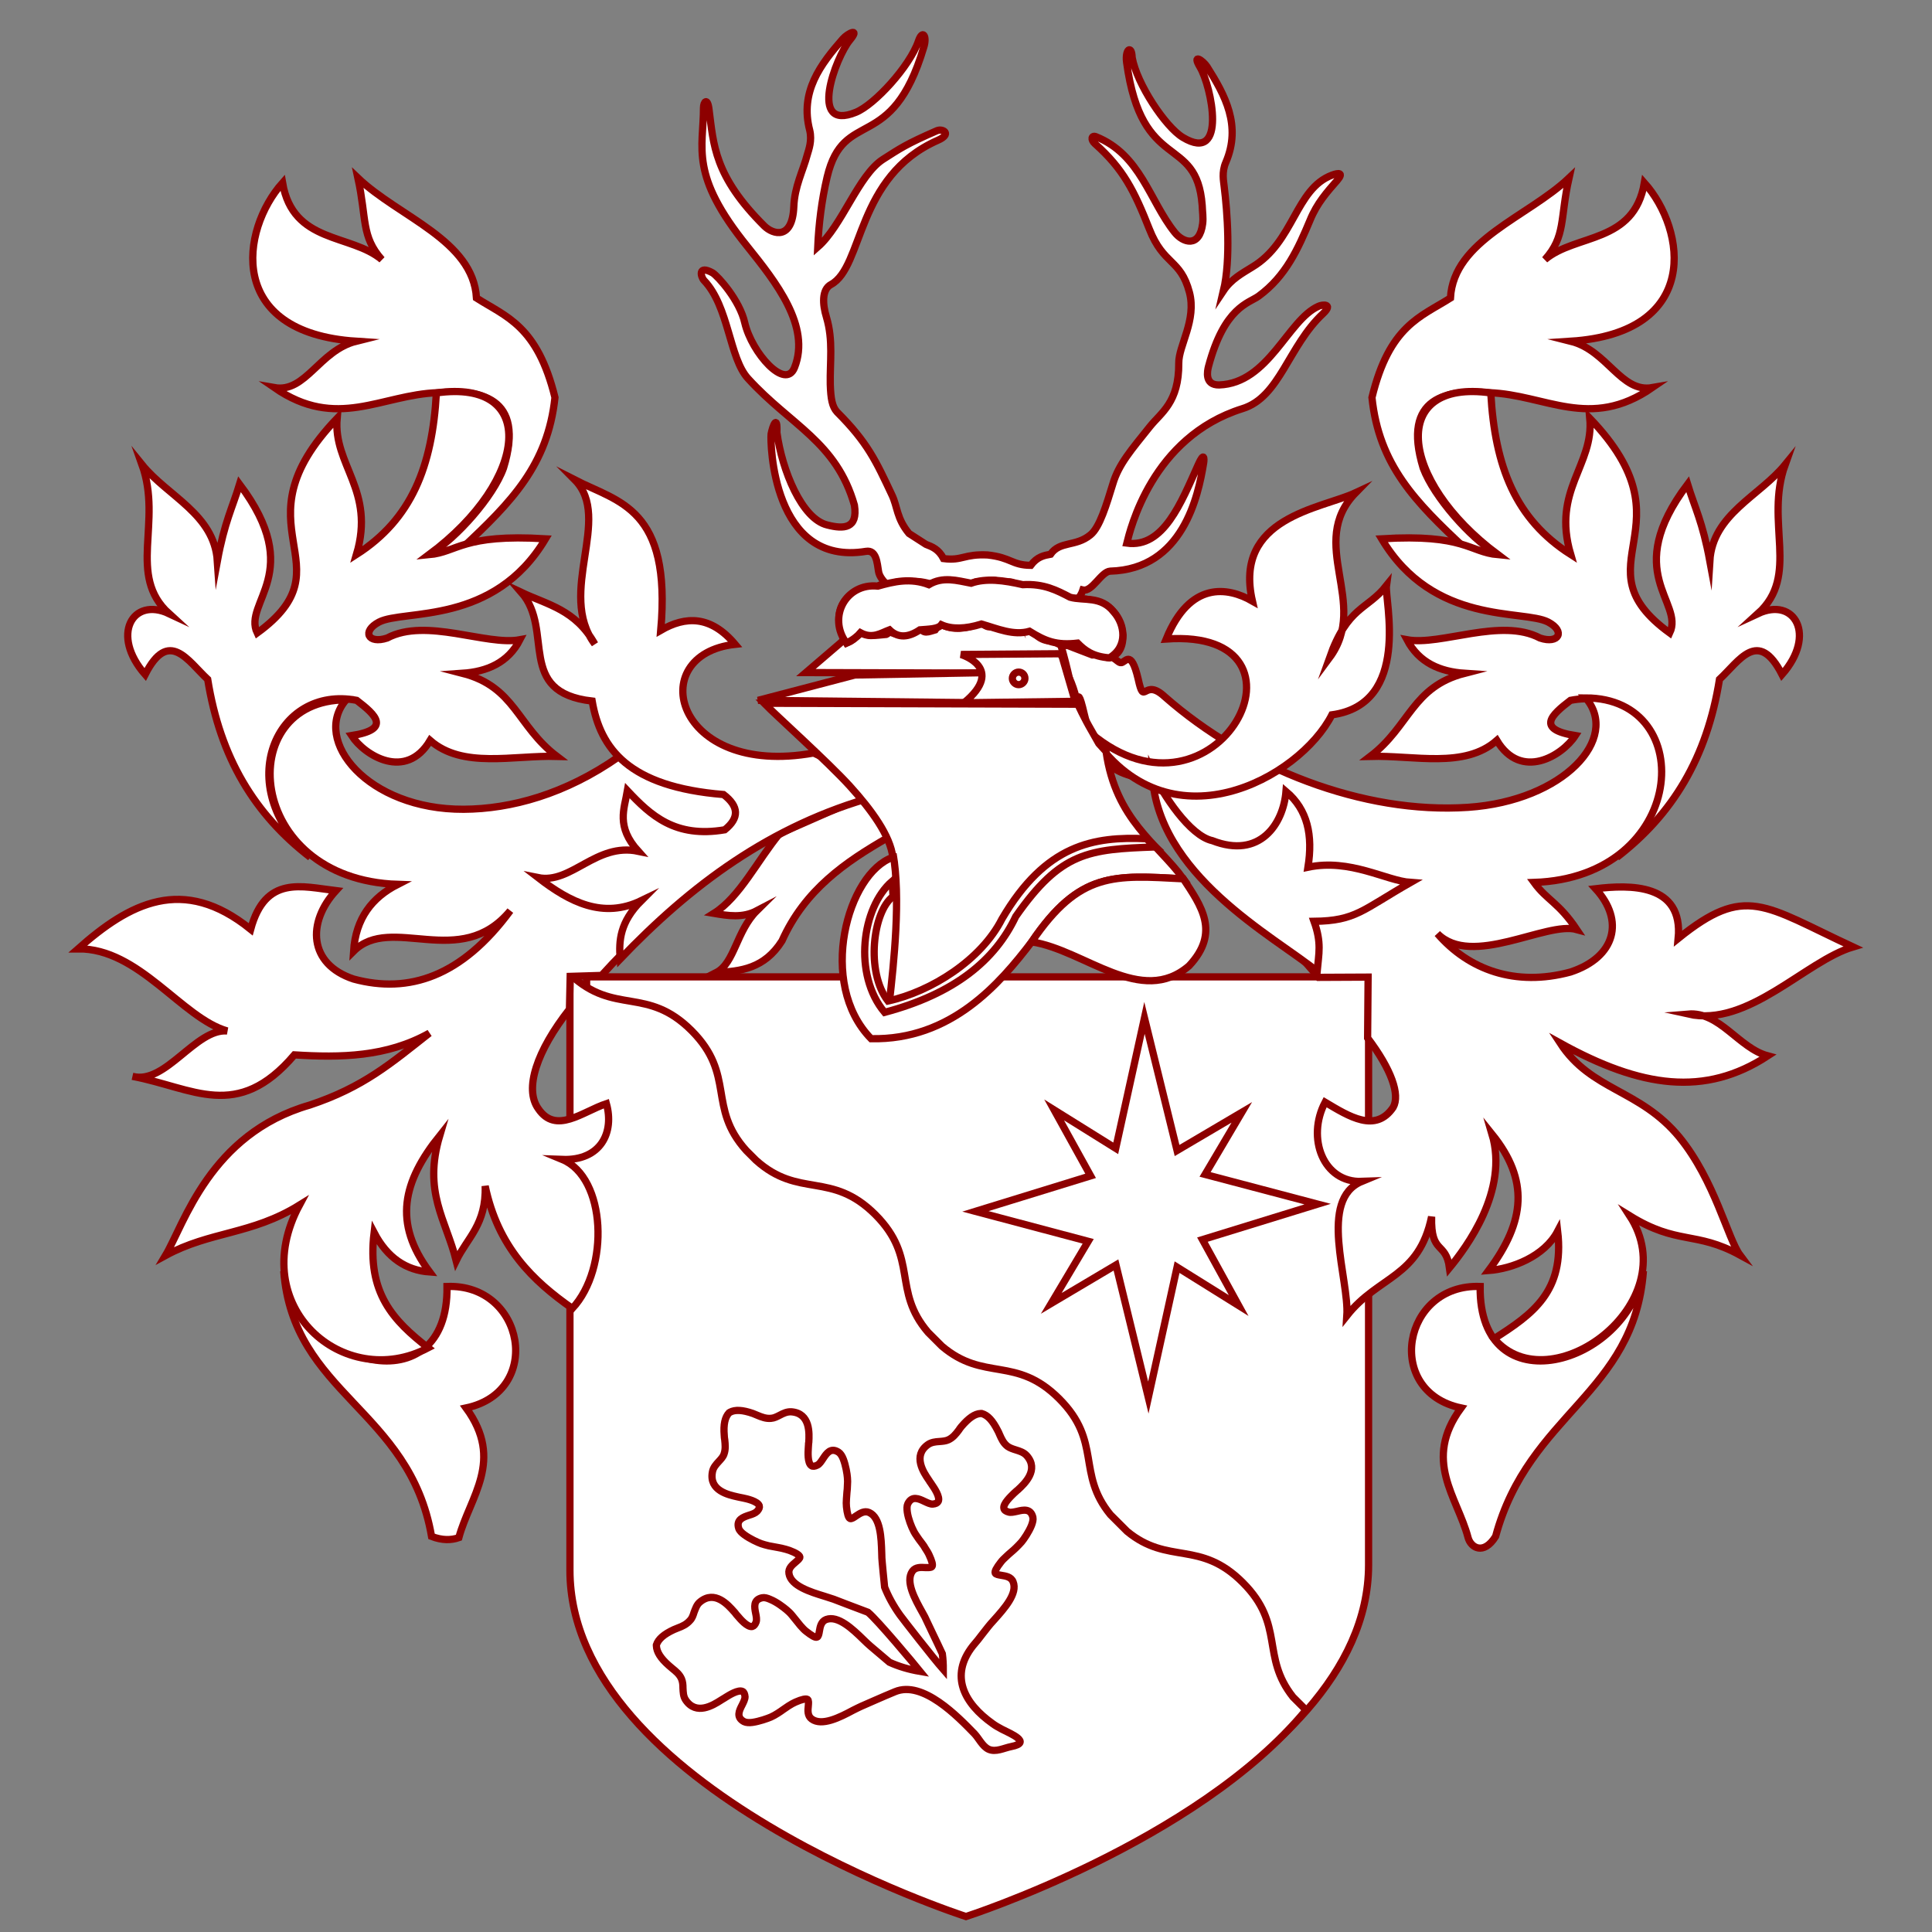
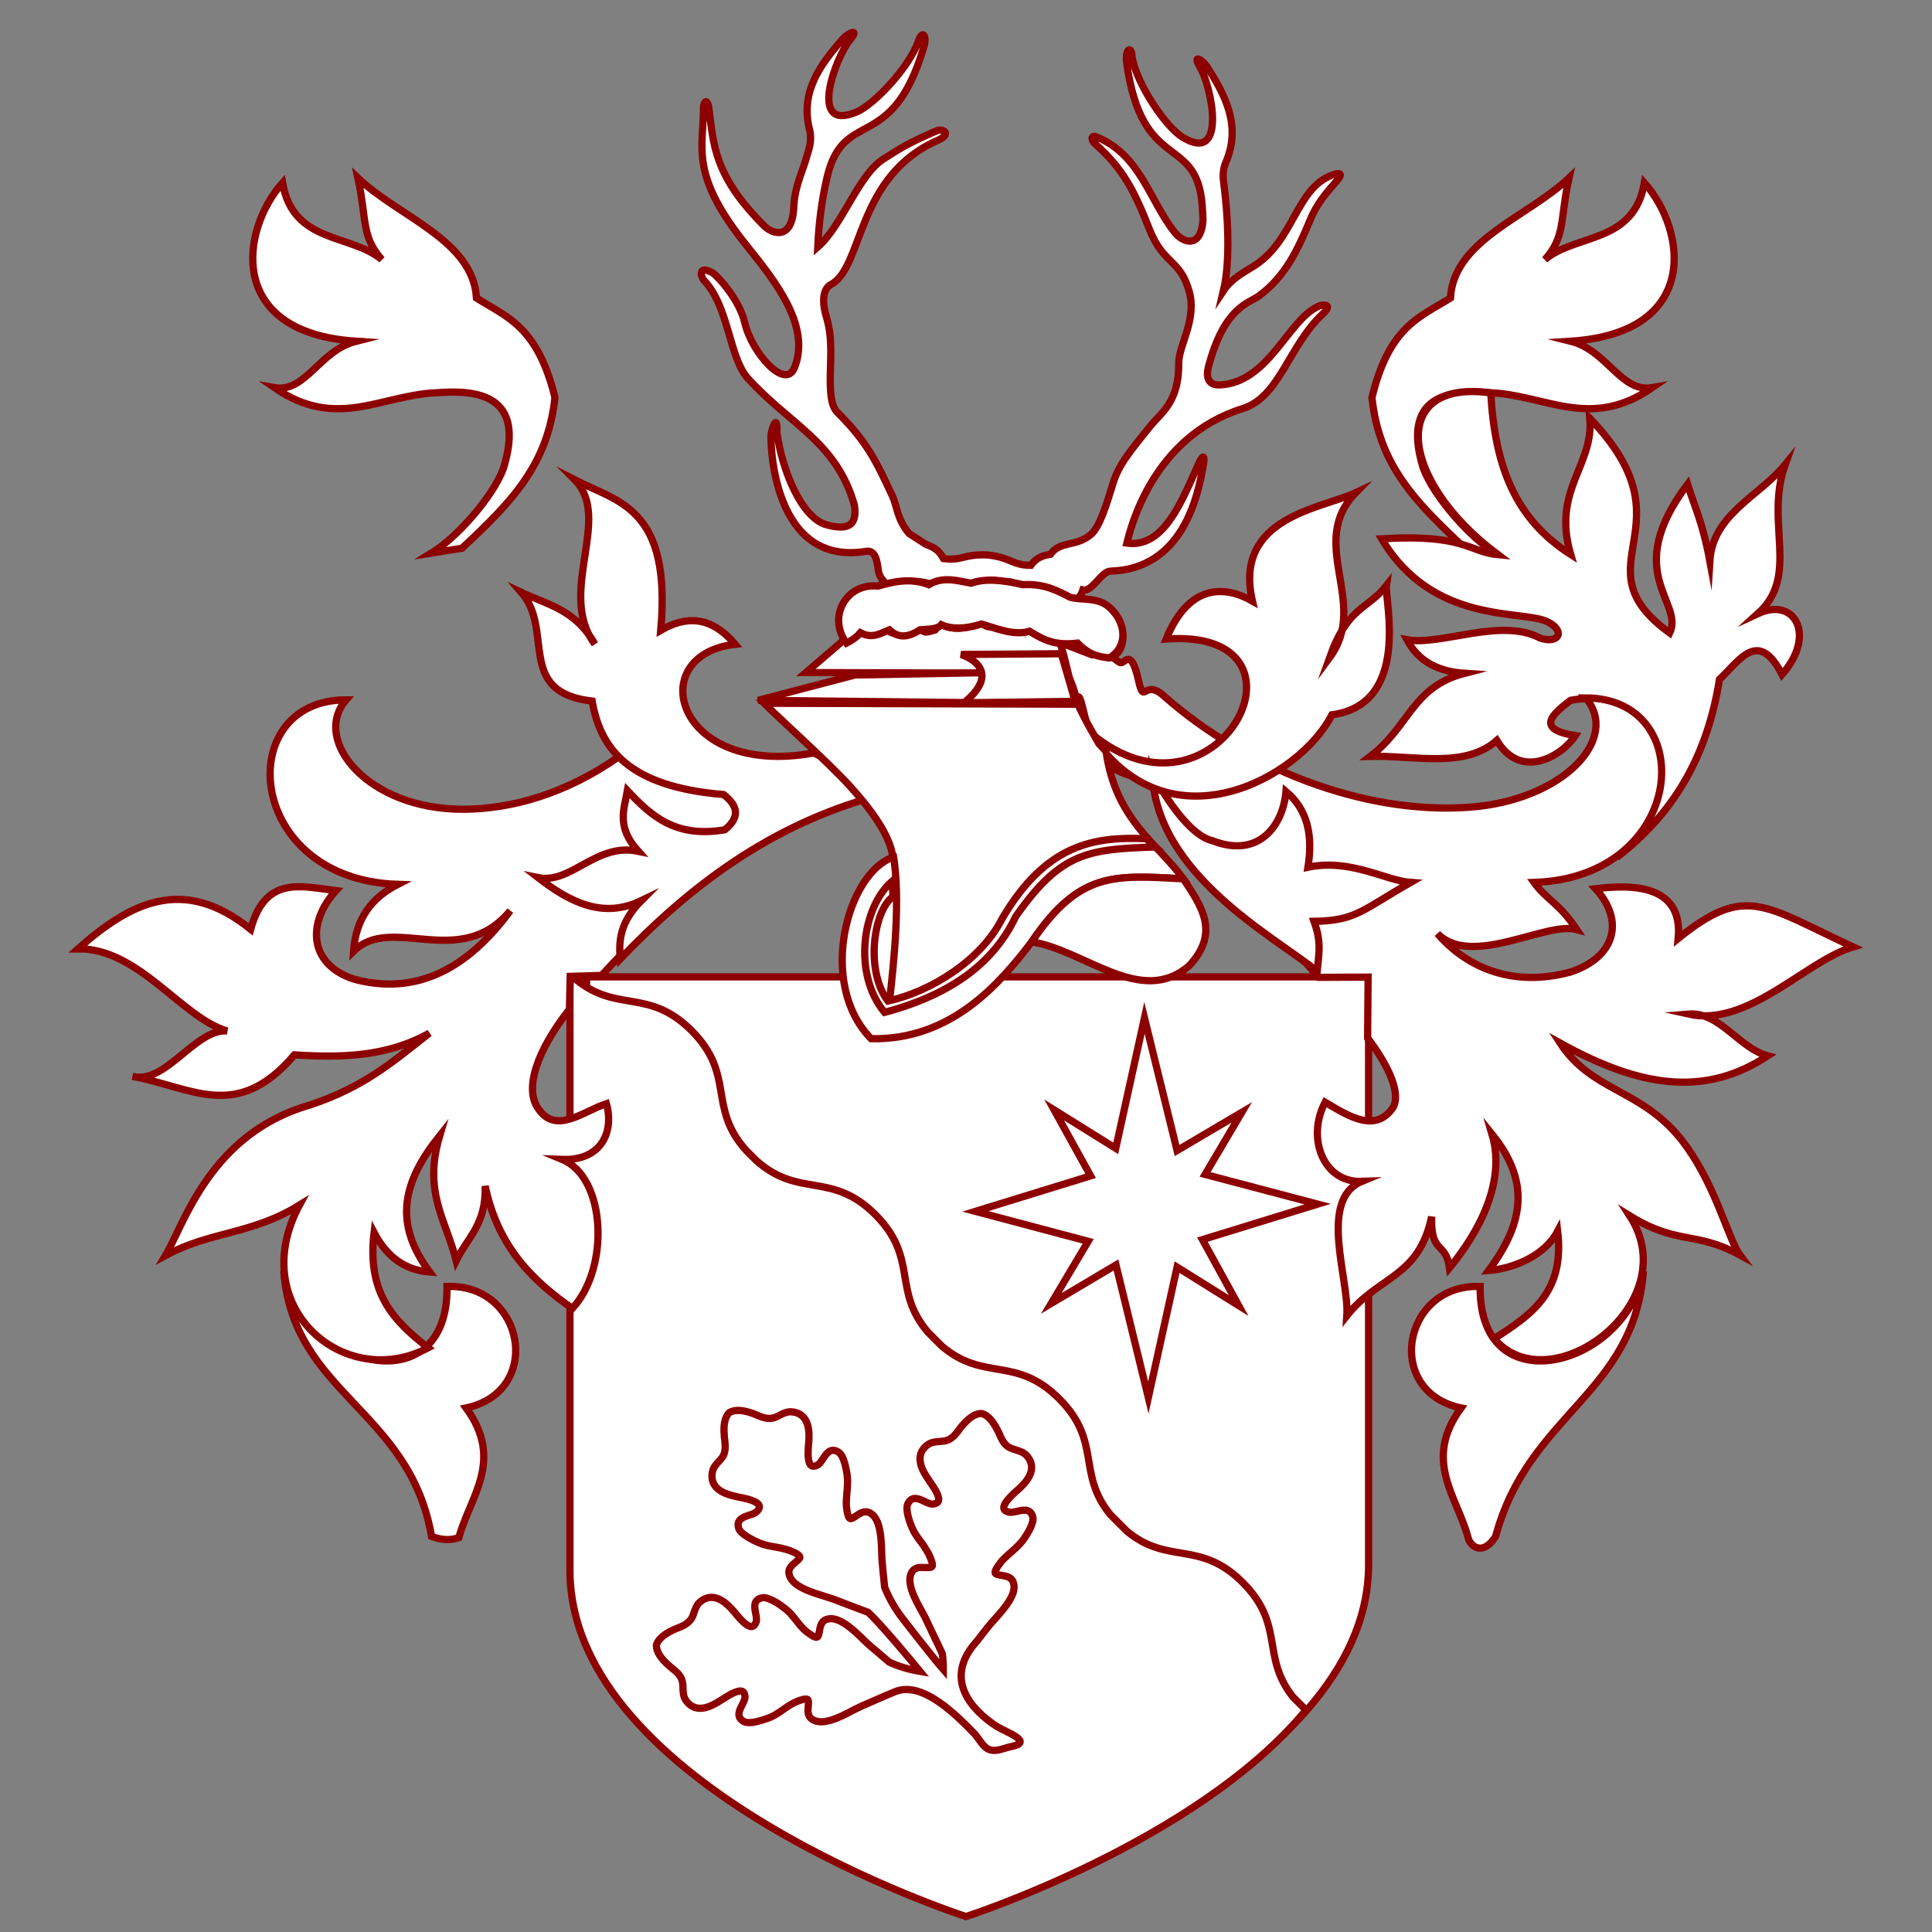
<svg xmlns="http://www.w3.org/2000/svg" version="1.2" viewBox="0 0 800 800" width="800" height="800">
  <rect x="0" y="0" width="800" height="800" fill="#808080" stroke="none" />
  <title>fullständigtvapen_nordquist</title>
  <style>
		.s0 { fill: none;stroke: #000000;stroke-width: 3 } 
		.s1 { fill: #ffffff;stroke: #8d0000;stroke-miterlimit:10;stroke-width: 3 } 
		.s2 { fill: #ffffff;stroke: #8d0000;stroke-miterlimit:10.16;stroke-width: 3 } 
		.s3 { fill: #ffffff;stroke: #8d0000;stroke-width: 3 } 
		.s4 { fill: #ffffff;stroke: #8d0000;stroke-miterlimit:100;stroke-width: 3 } 
		.s5 { fill: #ffffff;stroke: #8d0000;stroke-linejoin: round;stroke-width: 3 } 
		.s6 { fill: #ffffff;stroke: #8d0000;stroke-miterlimit:4.129;stroke-width: 3 } 
		.s7 { fill: #ffffff;stroke: #8d0000;stroke-linecap: round;stroke-miterlimit:2.065;stroke-width: 3 } 
	</style>
  <g id="84c11Yo5fY-GNUdp8FXKN">
	</g>
  <g id="DoOriKLW0UlLkvZGZOuP4">
	</g>
  <g id="M8qblmb_1RHA-WzbTOyTg">
	</g>
  <g id="Z6WJwvi-iwBKDtL3ruIec">
	</g>
  <g id="J-sO_MpvmGXiWssVe3U65">
	</g>
  <g id="8bHpkrm1ORyp4ULvrNfnj">
	</g>
  <g id="kI2uF0Ta_h0P_7eZYpv5W">
	</g>
  <g id="ifZWF8_keutwacp4JbQf0">
	</g>
  <g id="3szslYtZQBZGCAF7_lali">
	</g>
  <g id="z9qNJYUwNAVQN3TrDKPGM">
	</g>
  <g id="sJa8xio6TwP02myGGXLmt">
	</g>
  <g id="AaJqbuav_Gv9VYUYr6kr9">
	</g>
  <g id="wt1x25Vmc8Grk253uIMux">
	</g>
  <g id="OjhDDSx9B6XxY8LhcgDEH">
	</g>
  <g id="m4nroVUgqqSJ_PYL0dXlb">
	</g>
  <g id="N3qwCmQALhFjwHJoLF3-p">
	</g>
  <g id="zevM5CgVbkg4uBFYuXKkN">
	</g>
  <g id="iyoky6tbMwdoQRq4r03ox">
	</g>
  <g id="U-8XK3atJ-bOyFzjBHcsP">
	</g>
  <g id="SY1bV8iP3-PNBGJaSHBFN">
    <path class="s0" d="" />
  </g>
  <g id="-l5JC4aVRMvwY2mkaEmS-">
	</g>
  <g id="kxzhf3dSZIOF3JUPyle9Q">
	</g>
  <g id="z4SZArVKa3FOO3SyWy7sV">
	</g>
  <g id="cXxBt6Dt9MUMoniUu5MsX">
	</g>
  <g id="pXnOIoh-VQiEYx24xIuGO">
	</g>
  <g id="IhB4QzdqvrMkSI7xe6bI7">
	</g>
  <g id="QpDGMvVzJ3uWQF6g40CYA">
	</g>
  <g id="kLlZQ_X_A2DaL5tAFrYDC">
	</g>
  <g id="NMUlW_oxjSw_LqVtDBRnj">
	</g>
  <g id="Wl-9XZkMrpkghBauVBATi">
	</g>
  <g id="4U-VwKB2ROPb1HXnY17p-">
	</g>
  <g id="X3rySMTN0cSg4y764NWNq">
	</g>
  <g id="fXYLYyqG_LeQZypYUXVCJ">
	</g>
  <g id="27_02tZwQZrvmSH1zb6yO">
	</g>
  <path class="s1" d="m467.6 20.6c-0.8 0.1-1.5 2.2-1.1 5.2 6.3 46.2 29 29.4 31.3 59.2 0.1 2.8 0.5 5.1 0.2 7.6-1.3 10.1-8.1 8-11.6 3.6-10.4-13-14.1-32.2-32.6-39.6-1.8-0.7-2.3 1.2-0.4 2.9 11.8 10.5 16.3 19.6 22.5 35.3 5.9 15.1 12.9 12.3 16.6 26.2 3.1 11.6-4.5 22.1-4.4 29.4 0.1 16.3-7.3 20.4-12 26.3-7.5 9.4-12.9 15.5-15.3 23.7-2.6 8.4-5.4 18-9.3 21.1-6.1 5-12.6 2.4-16.5 8-2.7 0.5-5.5 1-8.2 4.6-7.9-0.1-8-3.2-17.8-4.3-9.9-0.5-10.4 2.5-18.3 1.5-2.1-4-4.8-4.9-7.3-5.9l-7-4.5c-5.2-6.3-4.7-11-7.1-16-6.6-14-10-21.6-22.7-34.3-2-2.2-2.6-5.4-2.8-11.4-0.2-9.4 1.3-18.1-1.6-27.9-1.6-5.2-2-11.4 1.9-13.5 13.5-7.3 10.2-44.7 44.2-59.7 6-2.6 2.2-5-0.3-4-12.9 5.6-15.5 7.5-22.4 11.9-10.2 6.6-16.9 27.5-27 36.3 0.4-9.2 1.6-19.3 3.9-29 6.9-29.1 26.7-9.1 40-53.7 1.5-4.7-0.5-7.6-2.2-2.6-3.6 10.5-18.2 26.4-25.9 29.5-20 8.2-8.3-22.9-2.5-29.9 4.4-5.3-0.8-2.9-2.9-0.5-9.2 10.5-17.9 21.9-13.7 37.9 1 4.3-0.4 7.9-1 10-1.8 6.8-5.3 13.2-5.6 21.6-0.6 13.9-8.6 11.5-12.2 8-20.9-20.8-21-33.8-22.9-48.2-0.6-5.2-2.3-3.3-2.3-0.8 0 16.9-5.9 27.7 18.2 57.5 11.7 14.6 26.3 33 19.5 50.1-3.8 9.6-17.7-6.1-20.6-18.5-2.1-9.4-11.1-19.3-13.3-20.7-6.3-3.5-4.9 1.7-3.6 3.1 10.4 10.8 10.4 32.2 18.3 40.7 17.7 19.4 36.5 26.1 44 52.4 1.5 9.8-4.5 9.9-11.2 8.2-10.6-2.5-18.8-22.7-20.9-38.3 0.3-7.9-1.8-2.7-2.4 0.6-0.4 3.2 0.4 55 39.3 48.6 4.3-0.7 4.6 4.8 5.2 8.4 0.6 3.8 6.7 8.9 11 9.3 4.3 0.4 7.2 2.5 8.1 3.6 1.4 1.6 1.1 2.9 4.9 3.3 4.4 0.4 5.7 2.7 6.9 4.3 2.6 3.3 4.2 7.7 11.3 6.5 7 2.2 9.2-1.9 12.2-4.7 1.5-1.4 3-3.5 7.5-3.3 3.8 0.2 3.8-1.2 5.4-2.5 1-0.9 4.2-2.6 8.6-2.3 4.2 0.3 7.5-2.9 8.7-6.6 3.8 0.9 7.6-7.6 11.3-7.8 30.1-0.8 36.5-31.2 38.7-44.8 0.3-1.9 0.2-4.7-2.2 0.6-7.1 15.8-14.4 34.7-29.6 32.6 1.3-5.1 10.2-43.9 47.9-55.7 15.5-4.8 18.9-25.9 33.4-39.4 4.4-4.2-0.5-3.7-1.9-3-12.8 5.6-20.6 31.9-41.2 32.6-6.2 0.1-4.8-6-4.4-7.6 6.6-24.8 16.7-26.2 20.8-29.2 11.3-8.3 16.3-19.6 21.3-31.5 2.8-6.9 7-11.6 11.2-16.4 2.8-3.3 0.6-3.2-2.1-2.2-15.3 5.7-15.7 27.7-33.1 38.1-4.2 2.6-8.7 5-11.9 9.8 3.1-13.1 1.6-32.8 0.3-43.2-0.2-2.1-1.1-5.9 0.7-10 6.5-15.2-0.3-27.8-7.8-39.6-1.7-2.6-6.4-5.7-2.9 0.2 4.7 7.8 11.5 40.3-7.1 29.1-7.2-4.3-19.1-22.2-21-33.1-0.1-2.4-0.6-3.2-1.2-3.2z" />
  <path class="s1" d="m566.7 404.5v243.5c0 89.4-161.9 141.6-161.9 141.6 0 0-161.9-52.1-161.9-141.6v-243.5z" />
  <path class="s1" d="m535.4 702.7c-13.4-16.9-3.2-29.8-20.8-47.4-17.8-17.8-30.8-7.1-47.9-21.2l-6.9-6.9c-14.1-17.2-3.4-30.2-21.2-48-18-18-31.1-6.9-48.6-21.8l-5.7-5.7c-15-17.5-3.8-30.6-21.8-48.7-18.3-18.3-31.6-6.5-49.5-22.6l-4-4c-16.2-18-4.3-31.2-22.6-49.6-18.6-18.6-31.9-6.2-50.2-23.2h-0.2v246.6c0 90.6 164 143.4 164 143.4 0 0 95.4-30.7 140.7-85.4l0.1-0.1z" />
  <path class="s1" d="m406.9 676.5c1.1-1.4 1.9-2.4 2.2-2.8 0.6-0.8 1.5-1.8 2.6-3 4.1-4.6 9.8-10.9 7.8-15.7-0.8-2.1-3.1-2.4-4.9-2.7-1.2-0.2-2.3-0.4-2.5-0.9-0.3-0.7 0.5-2.2 2.3-4.5 0.6-0.8 1.3-1.5 2.3-2.4 0.6-0.6 1.3-1.2 2-1.8 0.7-0.6 1.4-1.2 2-1.8 0.9-0.9 1.6-1.6 2.3-2.4 1-1.2 3-4.1 4.1-6.8 0.5-1.3 0.8-2.5 0.6-3.4-0.9-3.8-4-3.1-6.5-2.5-1.4 0.3-2.7 0.6-3.6 0.3-1.1-0.3-1.8-0.8-1.9-1.5-0.5-1.9 3-5.1 4.1-6.2 0.4-0.4 0.8-0.7 1.1-1 0.3-0.2 0.5-0.5 0.7-0.6 2.6-2.4 8.8-8.2 3.5-14.1-1.2-1.3-2.8-1.8-4.4-2.3-1.3-0.4-2.5-0.8-3.5-1.5-1.7-1.3-2.5-3.1-3.3-4.9-0.2-0.6-0.5-1.1-0.8-1.7-2.1-4.1-4.1-6.3-6.6-7-0.1 0-0.1 0-0.2 0-0.1 0-0.1 0-0.2 0-2.5 0.1-5 1.9-8 5.4-0.4 0.5-0.8 1-1.1 1.5-1.2 1.6-2.4 3.1-4.3 4-1.1 0.5-2.4 0.6-3.7 0.7-1.7 0.1-3.4 0.3-4.8 1.3-6.4 4.6-1.7 11.6 0.3 14.5 0.2 0.2 0.3 0.5 0.5 0.8 0.3 0.4 0.6 0.8 0.9 1.3 0.9 1.3 3.5 5.1 2.6 6.9-0.3 0.6-1 1-2.2 1.1-1 0.1-2.2-0.5-3.5-1.1-2.3-1.1-5.2-2.5-6.9 1-0.4 0.8-0.4 2.1-0.2 3.5 0.4 2.8 1.8 6.2 2.5 7.5 0.4 0.9 1 1.8 1.7 2.8 0.5 0.7 1 1.5 1.6 2.2 0.5 0.7 1.1 1.4 1.5 2.2 0.7 1.1 1.3 2 1.7 2.9 1.2 2.6 1.7 4.3 1.2 4.9-0.4 0.5-1.5 0.4-2.7 0.4-1.8-0.1-4.1-0.3-5.4 1.5-3 4.3 1.1 11.6 4.1 17 0.8 1.4 1.4 2.5 1.8 3.5 0.5 1.2 4.3 8.9 6.5 13.7 0.3 2.2 0.4 4.4 0.4 6.5-4.3-4.9-16.2-20.2-17.9-22.5-2.8-3.9-4.9-7.8-6.4-11.6-0.5-4.6-0.9-9.4-1-10.3-0.1-1-0.2-2.4-0.2-3.9-0.2-6.2-0.5-14.6-5.2-16.7-2-0.9-3.9 0.4-5.4 1.4-1 0.7-1.9 1.3-2.5 1.1-0.7-0.3-1.2-2-1.5-4.9-0.1-1-0.1-2 0-3.3 0.1-0.9 0.1-1.8 0.2-2.7 0.1-0.9 0.2-1.8 0.2-2.7 0.1-1.3 0.1-2.3 0-3.3-0.1-1.5-0.7-5.1-1.7-7.7-0.5-1.3-1.2-2.4-2-2.9-3.3-2.1-5 0.6-6.4 2.7-0.8 1.2-1.5 2.3-2.4 2.7-1 0.5-1.9 0.6-2.4 0.2-1.7-1.1-1.4-5.7-1.3-7.3 0-0.6 0.1-1.1 0.1-1.5 0-0.4 0-0.7 0.1-0.9 0.2-3.6 0.7-12-7.2-12.6-1.8-0.1-3.3 0.6-4.8 1.4-1.2 0.6-2.3 1.2-3.6 1.3-2.1 0.2-3.9-0.5-5.8-1.3-0.6-0.2-1.1-0.5-1.7-0.7-4.3-1.5-7.4-1.7-9.6-0.5-0.1 0-0.1 0.1-0.2 0.1l-0.1 0.1c-1.7 1.8-2.4 4.8-2 9.4 0 0.6 0.1 1.2 0.2 1.8 0.2 2 0.4 3.9-0.3 5.9-0.4 1.2-1.3 2.1-2.2 3.1-1.1 1.2-2.3 2.5-2.6 4.3-1.5 7.8 6.8 9.5 10.3 10.3 0.3 0.1 0.6 0.1 0.9 0.2 0.4 0.1 1 0.2 1.5 0.3 1.5 0.3 6 1.3 6.7 3.2 0.2 0.7-0.1 1.4-0.9 2.3-0.7 0.7-1.9 1.2-3.3 1.6-2.4 0.8-5.5 1.8-4.3 5.5 0.3 0.9 1.2 1.8 2.3 2.6 2.3 1.7 5.6 3.2 7 3.7 0.9 0.3 1.9 0.6 3.2 0.9 0.9 0.2 1.8 0.3 2.7 0.5 0.9 0.2 1.8 0.3 2.6 0.5 1.3 0.3 2.3 0.6 3.2 0.9 2.7 1 4.2 2 4.3 2.7 0.1 0.6-0.8 1.3-1.7 2.1-1.4 1.2-3.2 2.6-2.8 4.8 0.8 5.1 8.9 7.6 14.8 9.4 1.5 0.5 2.8 0.9 3.7 1.2 1.2 0.5 9.2 3.5 14.2 5.4 4 3.3 19.1 21.4 21.6 24.5-4.7-0.8-9-2.1-12.7-3.8-3.5-3-7.2-6.1-7.9-6.7-0.8-0.7-1.8-1.6-2.9-2.7-4.4-4.3-10.5-10.1-15.4-8.3-2.1 0.8-2.5 3-2.8 4.8-0.2 1.2-0.4 2.3-1 2.5-0.7 0.3-2.2-0.6-4.5-2.4-0.8-0.6-1.5-1.4-2.4-2.4-0.6-0.7-1.1-1.4-1.7-2.1-0.6-0.7-1.1-1.4-1.7-2.1-0.8-1-1.6-1.7-2.3-2.3-1.2-1-4-3.2-6.7-4.3-1.3-0.6-2.5-0.9-3.4-0.7-3.8 0.8-3.2 3.9-2.7 6.4 0.3 1.4 0.5 2.7 0.2 3.6-0.4 1.1-0.9 1.7-1.6 1.9-2 0.4-5-3.1-6-4.3-0.4-0.4-0.7-0.8-1-1.2-0.2-0.3-0.4-0.5-0.6-0.7-2.4-2.7-7.9-9-14-4-1.4 1.1-1.9 2.8-2.5 4.3-0.4 1.3-0.8 2.5-1.7 3.4-1.4 1.6-3.1 2.4-5 3.1-0.6 0.2-1.1 0.5-1.7 0.7-4.1 1.9-6.4 3.9-7.2 6.3 0 0.1 0 0.1 0 0.2 0 0.1 0 0.1 0 0.2 0.1 2.5 1.7 5.1 5.1 8.1 0.5 0.4 0.9 0.8 1.4 1.2 1.6 1.3 3.1 2.5 3.9 4.4 0.5 1.2 0.6 2.4 0.6 3.8 0.1 1.7 0.1 3.4 1.1 4.9 4.4 6.6 11.5 2.1 14.5 0.2 0.2-0.1 0.5-0.3 0.8-0.5 0.4-0.2 0.8-0.5 1.3-0.8 1.3-0.8 5.2-3.3 7-2.4 0.6 0.3 0.9 1.1 1 2.2 0 1-0.6 2.2-1.2 3.4-1.2 2.3-2.6 5.1 0.8 6.9 0.8 0.4 2.1 0.5 3.5 0.3 2.8-0.4 6.2-1.6 7.6-2.2 0.9-0.4 1.8-0.9 2.9-1.6 0.8-0.5 1.5-1 2.2-1.5 0.7-0.5 1.5-1 2.2-1.5 1.1-0.7 2-1.2 2.9-1.6 2.7-1.2 4.4-1.5 5-1.1 0.5 0.4 0.4 1.5 0.3 2.7-0.2 1.8-0.4 4.1 1.4 5.4 4.2 3.1 11.7-0.7 17.1-3.6 1.4-0.7 2.6-1.3 3.5-1.7 1.2-0.5 9-4 13.9-6 11.5-4.8 26.1 10.4 32.9 17.4 1.8 1.9 3.3 5.2 5.8 6.4 3 1.4 6.4-0.5 9.5-1.1 8.6-1.7-0.3-5.3-4-7.2-1.3-0.7-2.6-1.4-3.8-2.3-11.7-8.3-17.9-19.7-8.2-32.1 1.4-1.6 2.9-3.5 4.1-5.1z" />
  <path fill-rule="evenodd" class="s2" d="m178.7 229l12.6-2c20.6-19.2 35.5-34.5 38.5-62.4-7.3-29.8-20.3-33.4-32.5-41.2-1.4-24-32.1-33.5-49.1-49.7 3.7 17 1.3 24.1 9.9 33.8-12.8-10.8-36.8-6.5-41.1-31.8-17.4 19.5-23.5 62.1 30.5 65.6-15.3 3.8-20.9 21.5-33.9 19.2 25.9 17.9 44.2 2.9 67.7 2.1 16.9-1.3 36.4 1.3 27.2 31.2-4.3 12-19.6 29-29.8 35.2z" />
-   <path fill-rule="evenodd" class="s2" d="m180.7 162.7c-1.7 30.5-10.3 52.3-33.1 66.9 7.9-26.7-9.7-36.9-8-56.4-43.6 45.5 6.1 60.4-33.1 88.9-6.1-12.8 20.3-24.9-7.3-61.6-3 9.8-6.2 15.6-9.2 31.8-1.3-19.4-20.6-26.8-31.2-39.9 8.6 24-6.3 45.8 11.2 61.7-15.1-7.1-24.3 8.8-9.9 25.2 9.8-19.3 17.7-5.6 25.9 2 5.2 32.5 19.4 55.9 42.5 73.7-32.9-29.7-14.1-71.4 19.2-65 8 6.1 14.3 12-2.1 14.6 5.4 8.3 22.5 18.8 32.5 2 13.5 11.8 34.3 6.1 52.5 6.6-16.5-12.5-17.3-28.8-39.1-34.4 10.2-0.7 18.9-4.4 23.8-13.9-13.9 2.6-38.9-9.3-55-0.7-7.9 2.6-10.6-2.8-3.4-6.6 10.3-5.4 47.5 1.6 69-34.5-34.5-2.1-36.3 5.5-48.3 6.6 41.8-31.1 45.3-73 3.1-67z" />
  <path fill-rule="evenodd" class="s2" d="m117.5 526.3c6.9 39.5 68.3 56.2 67.6 6.4 32.1-1.2 40.1 43.5 7.9 50.3 15.9 21.8 1.6 36.7-3 53.7-3.2 1.1-6.8 1.2-11.3-0.5-9.1-52.7-57.4-58.9-61.2-109.9z" />
-   <path fill-rule="evenodd" class="s2" d="m361.9 328l5.8 18.8c-17.6 10.1-34.4 21.6-43.9 42.8-7.3 11.5-17.1 12.6-27.2 13.1 7.6-3.9 8.3-17.2 16.8-25.6-5.9 3.1-11.9 2.1-17.8 1.1 10.7-6.7 18.1-22 27.2-33z" />
+   <path fill-rule="evenodd" class="s2" d="m361.9 328l5.8 18.8z" />
  <path fill-rule="evenodd" class="s2" d="m256.3 313.3c-22.2 15.6-44.8 21.7-64.3 21.8-39.7 0.2-63.1-28.6-48.7-45.3-47.3 0-42.1 74.3 21.4 76.4-10.6 5.4-17.4 14-18.3 27.7 15.7-15.7 44.1 8.3 64.9-16.8-20.1 27.3-42 34.5-64.9 28.3-18.7-6.2-19.3-23.5-7.3-36.6-14.1-1.7-29.2-6.5-35.3 16-28.1-22.7-50.3-10.7-71.5 8.1 25.3-0.3 43 28.7 61.8 34-13.1-1.1-25.6 22.4-39.2 18.8 25 4.7 43.2 19 67-8.9 19.2 1.2 38.2 0.9 55.9-9-15.9 12.5-27.3 22.4-49.6 29.8-41.3 11.9-52 49.4-59.7 62.3 18.5-10.1 35.7-8.6 55.5-20.9-22.5 41.9 18.4 77.5 53.3 59.1-14.5-11.3-25.4-22.7-22.4-47.7 5.5 10.5 13.3 15.6 23 16.3-15.2-20.4-11.1-37.4 4.2-56.5-7 23.5 2.5 34.7 6.8 51.8 4.6-9.5 12.5-15 12-30.9 5.3 25.4 19.8 39.3 36.1 50.7 15.5-16.7 14-54.2-4.2-61.7 16.1 0.6 21.6-11.3 18.3-23.1-9.9 3.3-20.9 12.9-28.2 2.1-5.9-8.2-0.7-23.9 12.9-41.2l0.3-13.6 13-0.4c23.2-25.7 55-50.6 72.6-58.8-17-25-43.5-22.7-65.4-31.8z" />
  <path fill-rule="evenodd" class="s2" d="m256.8 397.1c28.9-30.2 62-55.4 106.2-67.5-7.1-6.5-15-12.7-26.1-17.8-57.6 10.4-70.6-40.8-32.5-45-10.2-12.1-20.6-11.7-30.8-5.8 4.5-50.7-17.4-53-35.6-62.3 15.8 15.9-7.6 46.7 8.3 68-8-14.3-19.6-16.3-30.4-21.4 13.7 15.7-2.5 41.4 29.3 45 3.4 19.7 15 35.5 54.4 38.7 6.4 4.9 6.6 9.7 0.5 14.6-20.6 3.5-30.7-6-40.3-16.2-1.3 7.6-4.8 14.8 4.5 25.1-17.5-3.7-27.7 13.7-41.5 10.9 13.2 10.2 26.9 17.2 42.8 9.5-8.9 8.9-9.4 16.6-8.8 24.2z" />
  <path fill-rule="evenodd" class="s2" d="m619.2 229l-12.6-2c-20.6-19.2-35.6-34.5-38.5-62.4 7.2-29.8 20.2-33.4 32.5-41.2 1.3-24 32-33.5 49.1-49.7-3.8 17-1.3 24.1-10 33.8 12.8-10.8 36.9-6.5 41.2-31.8 17.4 19.5 23.5 62.1-30.5 65.6 15.2 3.8 20.8 21.5 33.8 19.2-25.9 17.9-44.2 2.9-67.6 2.1-16.9-1.3-36.4 1.3-27.3 31.2 4.5 12 19.6 29 29.9 35.2z" />
  <path fill-rule="evenodd" class="s2" d="m617.3 162.7c1.7 30.5 10.2 52.3 33.1 66.9-7.9-26.7 9.7-36.9 7.9-56.4 43.7 45.5-6.1 60.4 33.1 88.9 6.1-12.8-20.3-24.9 7.4-61.6 3 9.8 6.2 15.6 9.2 31.8 1.2-19.4 20.5-26.8 31.2-39.9-8.6 24 6.3 45.8-11.3 61.7 15.2-7.1 24.4 8.8 10 25.2-9.9-19.3-17.7-5.6-25.9 2-5.2 32.5-19.4 55.9-42.5 73.7 32.8-29.7 14-71.4-19.2-65-8 6.1-14.3 12 2 14.6-5.4 8.3-22.4 18.8-32.5 2-13.4 11.8-34.2 6.1-52.4 6.6 16.4-12.5 17.3-28.8 39.1-34.4-10.3-0.7-18.9-4.4-23.9-13.9 14 2.6 38.9-9.3 55.1-0.7 7.8 2.6 10.6-2.8 3.4-6.6-10.3-5.4-47.5 1.6-69-34.5 34.5-2.1 36.2 5.5 48.2 6.6-41.7-31.1-45.2-73-3-67z" />
  <path fill-rule="evenodd" class="s2" d="m680.5 526.3c-6.9 39.5-68.3 56.2-67.6 6.4-32.1-1.2-40.1 43.5-7.9 50.3-16 21.8-1.6 36.7 2.9 53.7 1.1 4.1 6.4 7.5 11.4-0.5 13.7-50.9 57.4-58.9 61.2-109.9z" />
  <path fill-rule="evenodd" class="s2" d="m482.3 288.5c33.9 29.8 82.2 48.7 125.6 45.8 39.6-2.7 63.1-28.6 48.7-45.3 47.3 0 42.1 74.3-21.4 76.4 5.4 7.4 10.2 8.3 17.7 19.5-12.6-3.5-43.4 16-57.7 1.7 12.9 14.9 32.2 22.1 55.1 15.9 18.8-6.2 22.4-21.4 10.4-34.5 14.1-1.7 36.4-2.3 34.2 20.6 28-22.6 35.4-13.7 72.4 3.5-19.6 5.8-43.4 33.4-68.3 27.8 13.1-1.1 21 14.1 33 17.3-26 17-52.4 13.3-86-5.3 13 19.9 32.9 19 49.4 39 14.7 18 20 42 25.1 48.8-18.5-10.1-25.8-4-45.7-16.3 23.6 36.3-33 78.1-56.1 50.9 16-10.2 29.2-19.5 26.3-44.5-5.5 10.5-19 15.6-28.6 16.3 15.2-20.4 16.8-37.4 1.4-56.5 7 23.5-10.7 47-17.6 55.4-1.5-11.2-7.8-5.3-7.4-21.2-5.3 25.4-21.9 24.3-35.1 41 1-15.1-12-48.1 6.2-55.6-16 0.6-23-18-15.2-32.8 9.9 5.9 20.9 12.9 28.2 2.1 2.9-5.2-0.7-15.6-10.6-28.7l0.2-25.2-20.5 0.1c-25.8-29.8-59.5-62.3-66.5-81.7-20.3-1.4-26.1-8.6-30.5-27.2-4.3-18.6-1.8 6.1-3.3-6.4-5.8-25.6-31.2-32.5 6.6-18.2 9.4-0.6 9.7 2.8 11.7 3.2 1.9 0.4 4.2-6.4 7.3 6.8 2.6 11.8 2.2-0.9 11 7.3z" />
  <path fill-rule="evenodd" class="s2" d="m477.1 319.6c4.4 9.4 15.6 26.5 24.9 28.5 19.7 7.7 29.4-6.9 30.5-20.4 9 7.6 11.2 18.2 9.1 31.4 17.5-3.7 32.4 5.6 42.5 6.3-20 11.4-22.7 15.9-40 16.1 3.2 8.9 2 13.2 1.3 20.7-17.6-14.4-67.1-40.1-68.3-82.6z" />
  <path fill-rule="evenodd" class="s2" d="m451.6 303.5c52.3 44 98-43.6 31.3-38.9 9.8-24 25.4-21.6 35.7-15.7-8-34.8 28.5-38.2 42.8-44.9-20.5 20.9 5.9 45.8-10.9 68.4 7.6-21.4 15.5-19.7 23.6-29.9-0.8 5.7 10.4 49-22.6 53.5-13.3 26.2-68.1 56.6-99.9 7.5z" />
  <path fill-rule="evenodd" class="s3" d="m458 311.2c4 28.4 21.3 38 32 52.7-28.6-1.5-42.9-3.2-62.8 26.1-13.3 17.4-33.4 40.8-66.5 40.1-22.4-22.9-9.8-68.6 9-75.1-1-8.9-8.9-19.7-17.8-29.5-8.9-9.8-30.6-29.3-35.5-34.3l129.9 0.4c0 0 2.6 5.7 5.7 11 3 5.3 3 5.3 3 5.3z" />
  <path class="s3" d="m369.8 353.5c3.2 18 0.4 44.7-1.6 62.2" />
  <path fill-rule="evenodd" class="s3" d="m490 363.9c-28.6-1.5-42.9-3.2-62.8 26.1 22 3.4 45.3 27.1 65.2 9.9 13-13.9 4.9-24.9-2.4-36z" />
  <path fill-rule="evenodd" class="s4" d="m474.7 347.3c-21.8-1-41.7 2.3-59.8 33.2-8.6 17-29.3 30.1-47.2 34-9.3-12-6.3-37.1 2.1-43.3l-0.4-6.3c-12.6 10.9-16.2 38.7-3.1 54.3 28.9-7.7 45.7-21.5 54.3-39.7 18.8-26.9 30.2-27.8 57.8-28.8z" />
  <path fill-rule="evenodd" class="s3" d="m348.4 265.9l-14.7 12.6 68.5 0.2 22.5 1.2 20.3 11.1c-5.4-26.8-9.9-35.8-9.9-35.8h-78.1z" />
  <path fill-rule="evenodd" class="s2" d="m444.2 247.7c15.4 0.4 19.1 5.8 20.8 15.3 0 6-2.4 8.4-5.6 9.4-3.9-0.4-3.5-2.7-3.8-9.1l0.3 8.1c-11.7-4.2-12.7-14.1-11.7-23.7z" />
  <path class="s5" d="m445.5 247.9c7.9 0.8 6.3 7.1 5.8 14.5-0.1-4.6 0.5-9.3-0.3-14 8.2 1.4 6.7 7.3 6.8 14 0.2-3.7 0.1-5.6 0-11.8" />
  <path fill-rule="evenodd" class="s2" d="m363.5 242.9c-1.9 6.3 0.6 12.4 4.7 18.7 4.1 1.7 9.7 2.8 12.6-2.5 1.2 4 3.9 2.4 6.5 1.7 4.5-6 1.2-14.1-1.9-19-3.2-0.9-7.2-1.7-9.9 0 2.5 2.5 4.2 5.4 5.8 8.4-1.2-3-3.5-5.9-6-8.5-3.6-1.5-7-0.3-7.7 1.4 1.7 3.5 4 5.1 6.9 7.7-2.6-2.4-5.5-4.6-6.9-7.7-1-1.1-2.7-1.7-4.1-0.2z" />
-   <path fill-rule="evenodd" class="s2" d="m363.3 243.2c-10.9-1-21.3 8.6-12.8 23.1 2.3-0.8 4-2.3 6-4.3 3.1 1.3 5 1.3 10.5 0.7 2.1-0.9 1.9-4.3-0.8-4.8l-9.6 1 9.7-1c1.4-2 1.1-4.8-1.4-5.3-3.6 0.2-6.4 0.6-9.1 2.1 3-1.8 6-1.9 9-2.1 1.1-0.9 0.9-4.1-0.6-4.7-5.6-0.3-9.1 1.3-11.8 4 3-3.1 7.1-4.3 11.8-4 1.1-1.2 0.8-4.2-0.9-4.7z" />
  <path fill-rule="evenodd" class="s2" d="m403.5 241c8-0.4 4.6 8.9 9.7 13.1-2.7-2.6-3.5-8.3-4.7-13.5 8.2-2.3 8.3 6.8 11.1 11.7l-3.3-11c5.4-2 6.5 5.1 9 10.1l1.5 8.6h-9.1c-2.4-1.1-0.1-4.9-1.5-8 1.8 2.9-0.7 6.7 1.3 8.2l-8.4-0.7c-5.6-1.4-5.8-13.2-5.9-19.1" />
-   <path fill-rule="evenodd" class="s2" d="m447.2 266.2c-4.3 1.7-9.3 1.4-10.3-0.8-5.8 0.5-8.7-2.6-10.7-6.5l-0.8-10.1c5.5-0.4 9 1.9 13.3 3.3-4.3-1.8-7.8-4-14.2-4.5l-0.8-4.8c4.1-0.5 12.9 0.9 19.9 6l0.7 8.8c-4.2-1.2-8.8-1.6-12.1-4 3.8 3.6 8.4 2.8 12.6 4.1l1.3 4.5c-5.1-1.5-10.8-1.2-15-5.1 3.3 3 9 3.7 14.2 5z" />
  <path fill-rule="evenodd" class="s2" d="m386.1 241.6c3.9-1.4 8.4-1.8 14.1 0 4.4 0.3 6.4 6.5 3.1 6.9l-13.1 1.1c-1.4 0.1-0.3 0.8 0.6 0.5l11.5-1.2c4.6-0.2 6.5 6.4 2.7 9.5-5.2 2-10.2 2.5-14.6 0.5-1.2 0-1.6-3.5 0.1-3.7 4.9-0.5 9.8-0.5 13.1-1.2 0.6-1.6 0.3-0.6-1.4-0.9-1.7-0.4-6.9 2.5-12.4 2-3.3-1.7-5.9-6.5-2.8-9l11.6-0.9-12.7-0.5c-1.1-0.2-1.5-3.1 0.2-3.1z" />
  <path class="s6" d="m350.5 266.3c2.8-1.4 4.6-2.9 5.8-4.3 5 2.7 8.5 0.1 12-1.2 3.7 3.6 8 3.1 12.6 0 3.5-0.3 7.6-0.3 8.9-2.1 4.3 1.9 9.9 1.8 16.6-0.3 6.6 1.9 13.3 4.9 19.9 3 6.6 4.1 11.1 5.9 19.9 4.9 2.9 2.9 6.2 5.6 13.2 6.1 7.8-4.7 6.4-13.9 1.8-19-5.3-6.8-12.4-4.5-18.1-6.1-5.4-2.8-10.8-5.7-19.6-5.2-7.8-1.8-15.2-2.8-21.4-0.6-5.8-1.1-11.7-2.9-17.5 0.6-7.6-2.9-14.4-1.3-21.1 0.6-13.2-1.4-21 12.9-13 23.6z" />
  <path fill-rule="evenodd" class="s3" d="m354 279.5l-40.1 10.5 102.2 1.1-5.9-12.6z" />
  <path fill-rule="evenodd" class="s3" d="m399.2 291c17.4-14.4-1.3-20-1.3-20l41.2-0.3 0.8 1.5 5.3 18.2z" />
-   <path class="s7" d="m424.4 280.9c0 1.4-1.2 2.6-2.6 2.6-1.4 0-2.6-1.2-2.6-2.6 0-1.4 1.2-2.6 2.6-2.6 1.4 0 2.6 1.1 2.6 2.6z" />
  <path class="s1" d="m473.9 421.5l-11.9 54-25.5-15.9 15.1 27.3-47.7 14.7 46.7 12.4-15.3 25.7 26.8-15.9 13.4 54.9 11.9-54 25.5 15.9-15-27.3 47.7-14.7-46.6-12.3 15.2-25.7-26.8 15.8z" />
</svg>